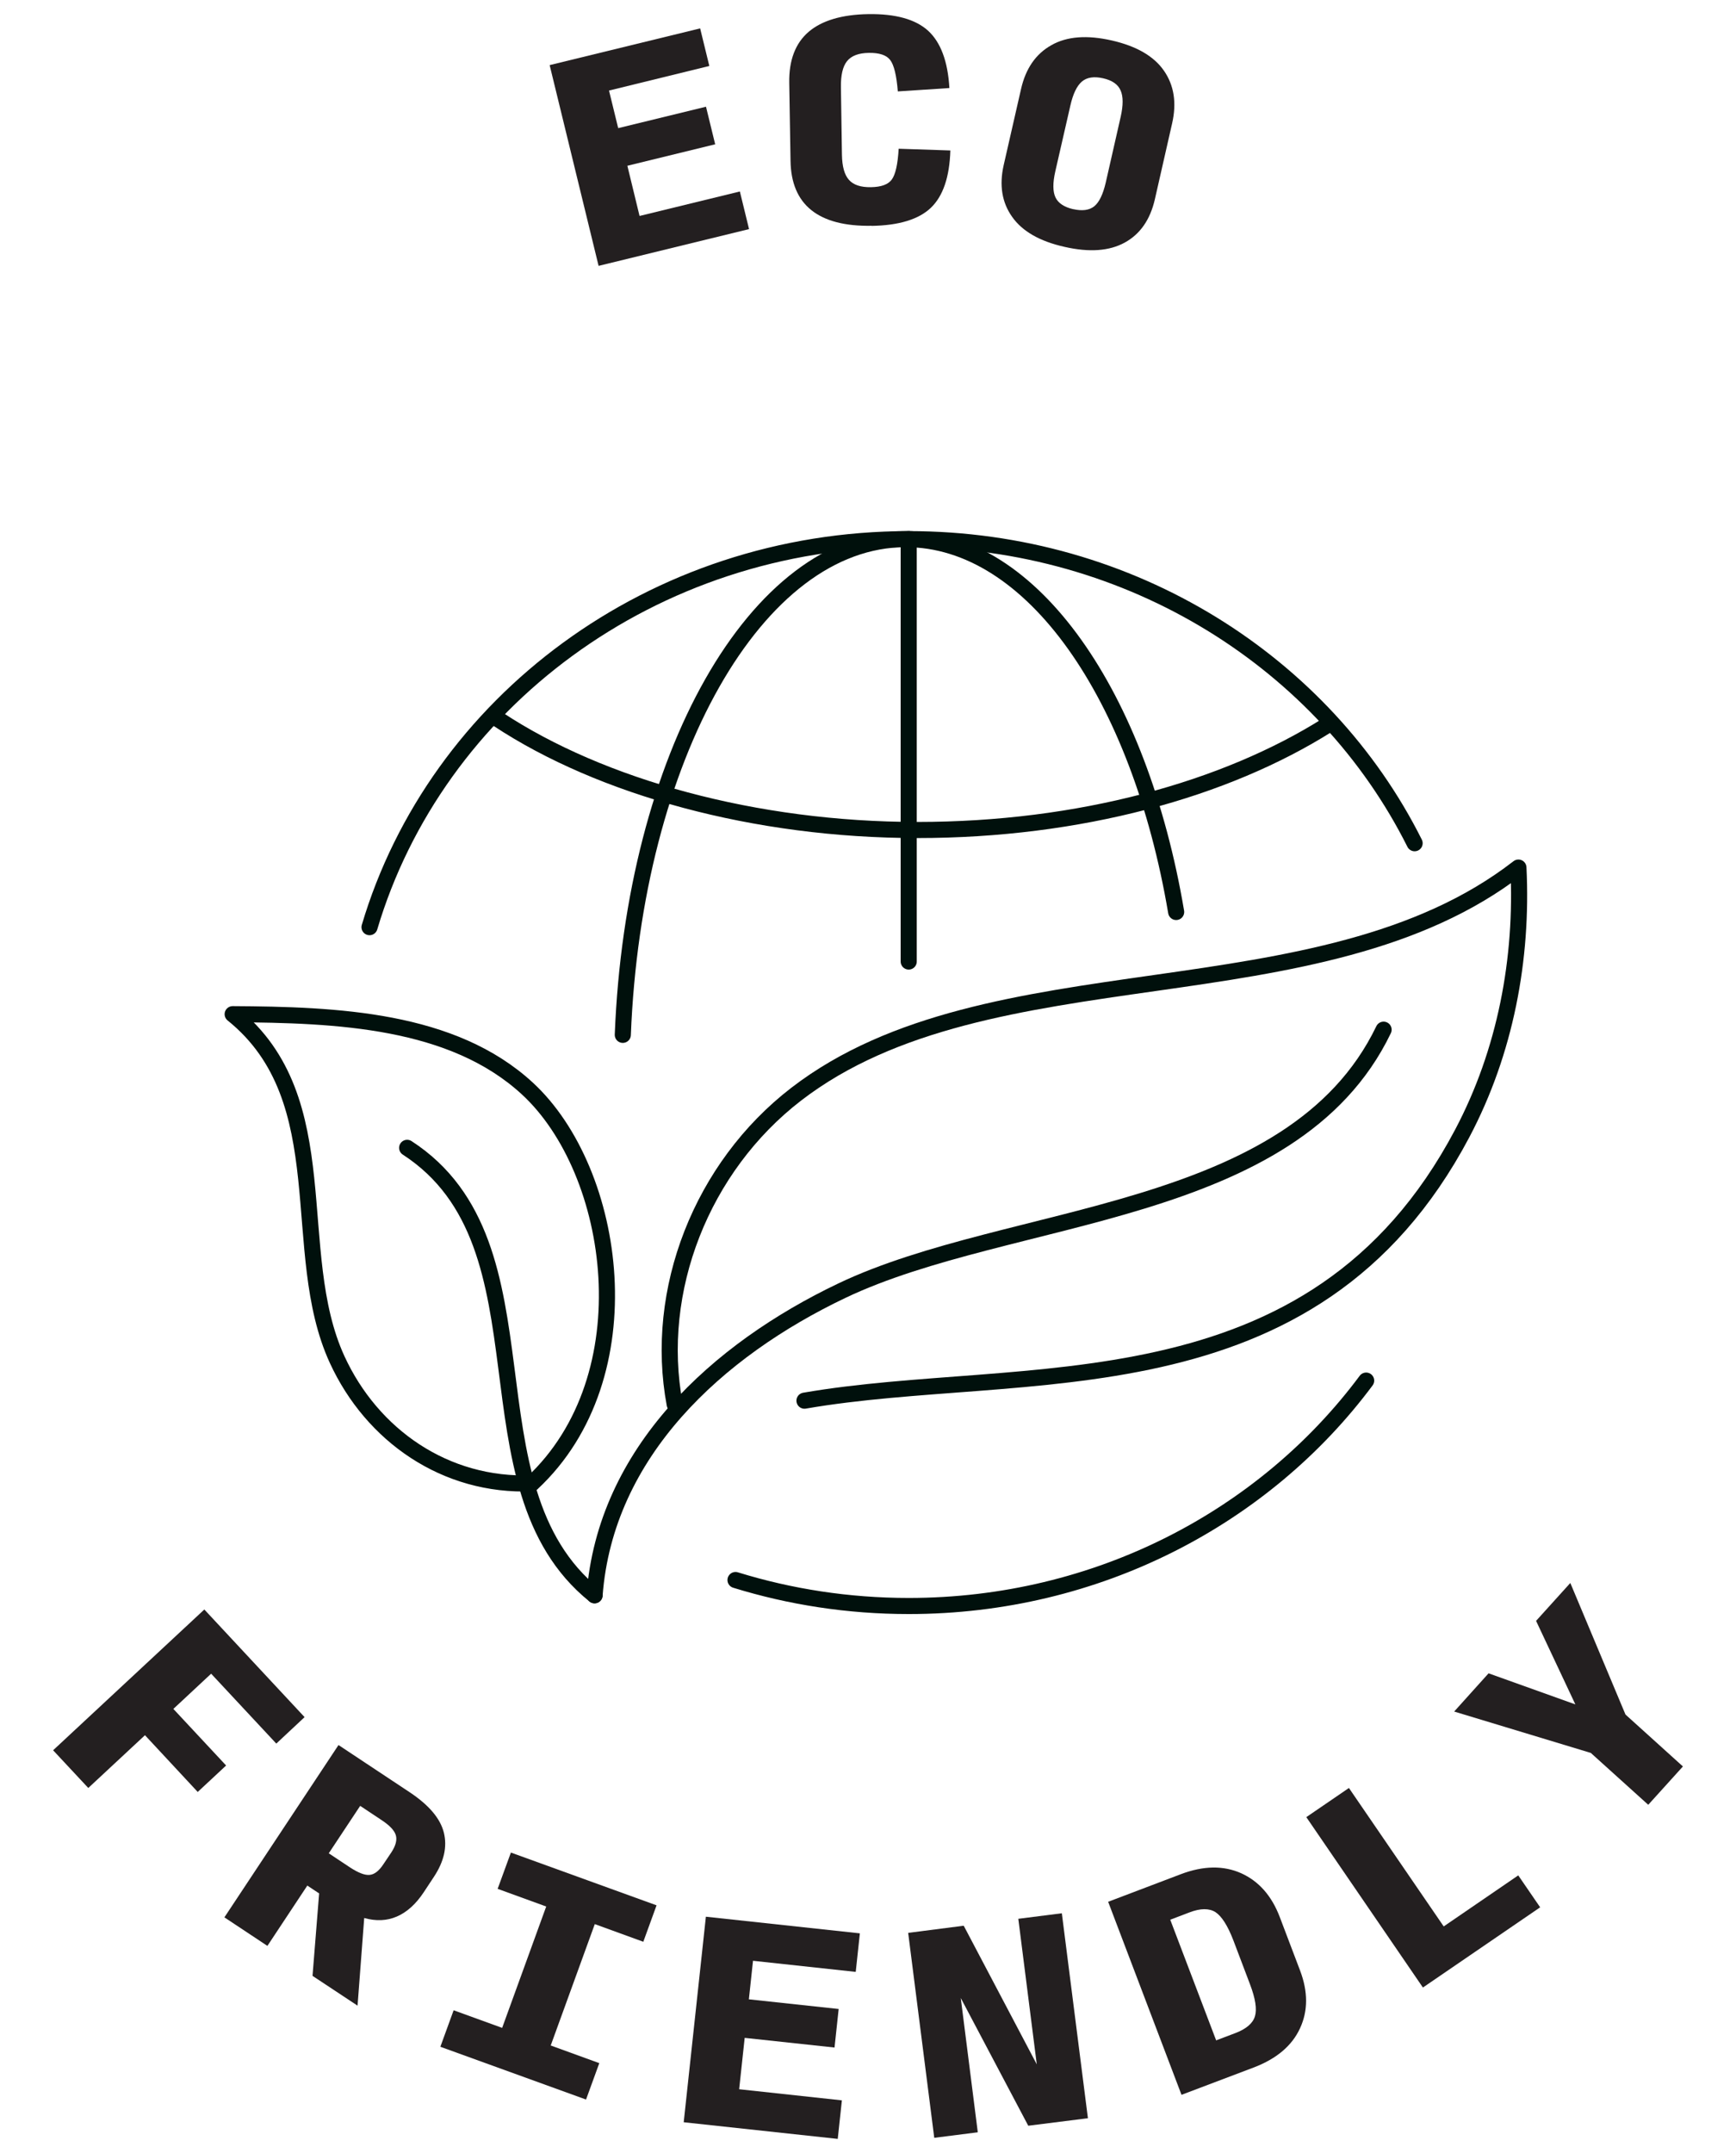
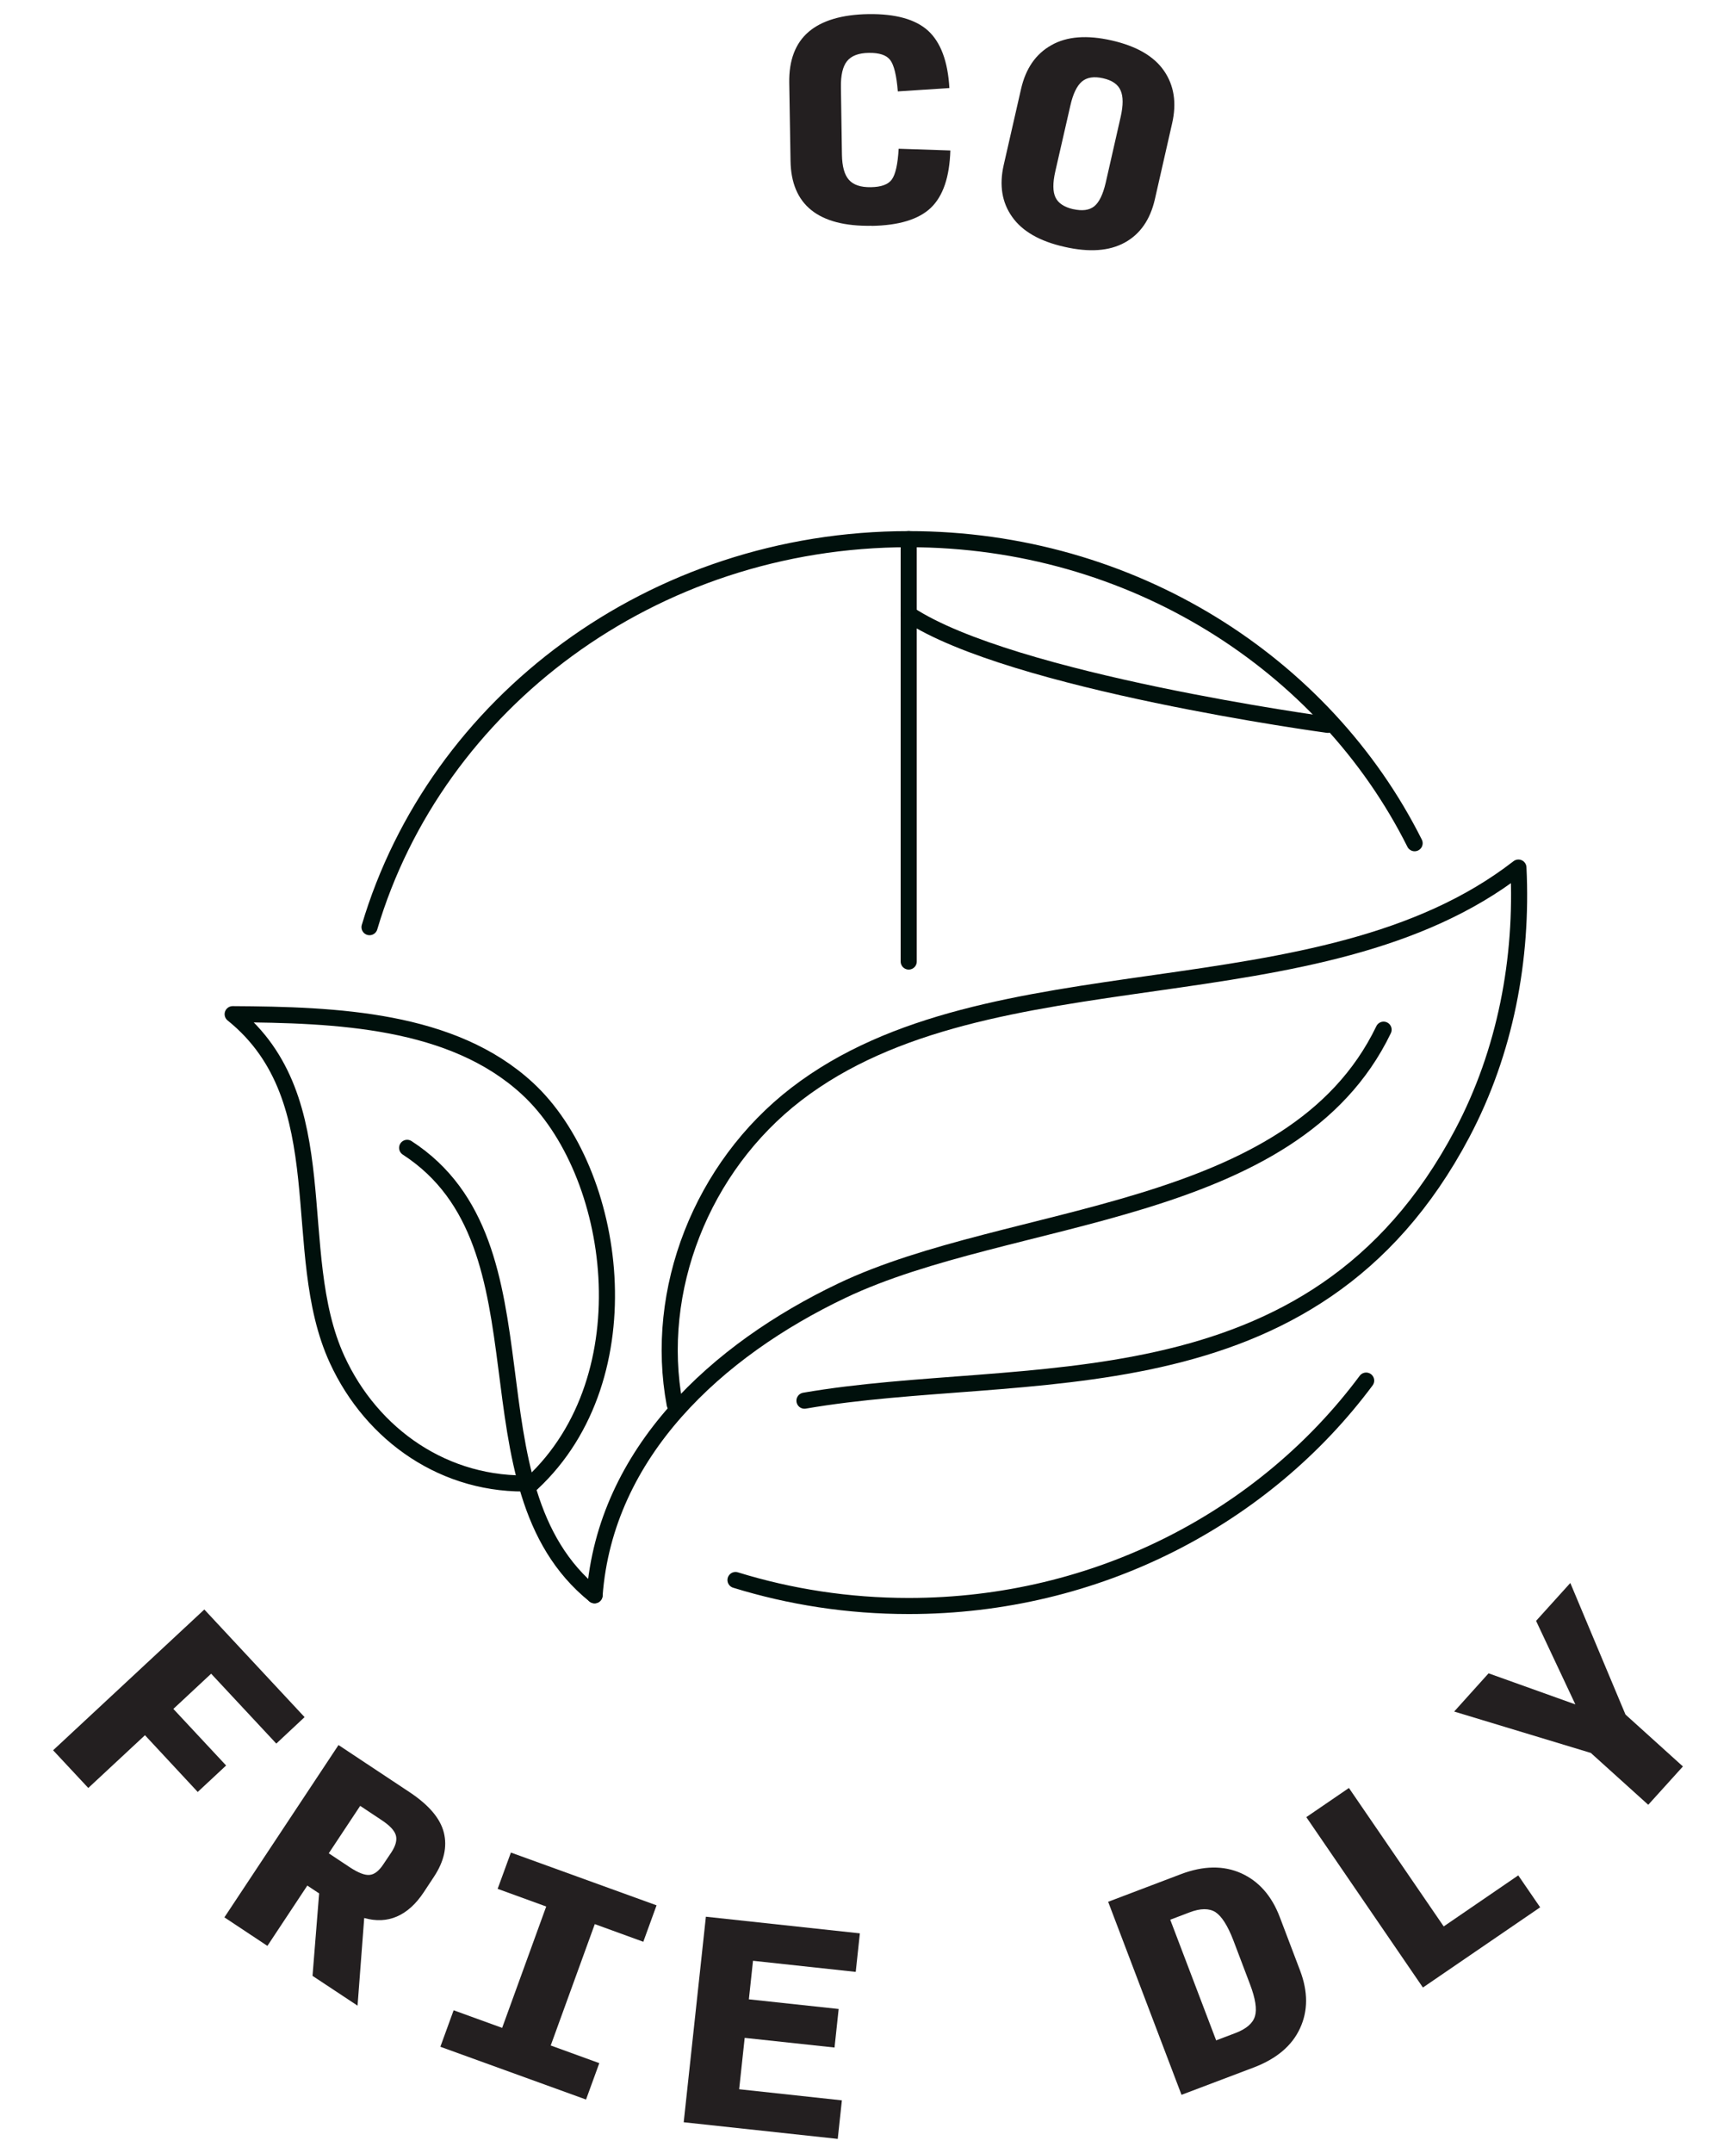
<svg xmlns="http://www.w3.org/2000/svg" viewBox="0 0 323.45 401.05" data-name="Layer 1" id="Layer_1">
  <defs>
    <style>
      .cls-1 {
        fill: #231f20;
      }

      .cls-2 {
        fill: none;
        stroke: #00100c;
        stroke-linecap: round;
        stroke-linejoin: round;
        stroke-width: 3px;
      }
    </style>
  </defs>
  <g>
    <path d="M99.14,276.32c-16.16.66-29.83-8.93-36.32-23.04-9.27-20.15.37-48.38-19.47-64.35,19.43.11,40.95.98,54.91,13.85,16.72,15.41,22.26,53.61.87,73.54Z" class="cls-2" />
    <path d="M75.86,213.83c28,18.15,9.59,62.97,34.92,83.35" class="cls-2" />
    <line y2="179.12" x2="169.31" y1="100.43" x1="169.31" class="cls-2" />
    <path d="M125.71,261.61c-3.98-21.23,5.03-44.21,22.63-57.77,36-27.74,97.51-13.45,134.57-42.22.84,17-2.42,34.3-10.46,49.51-27.96,52.9-81.86,42.74-122.56,49.8" class="cls-2" />
    <path d="M110.78,297.18c2.01-26.66,22.88-45.69,46.09-56.75,31.41-14.96,83.95-13.36,100.92-48.61" class="cls-2" />
    <path d="M68.85,172.72c12.39-41.72,52.67-72.28,100.46-72.28,41.58,0,77.48,23.14,94.26,56.64" class="cls-2" />
    <path d="M254.54,257.19c-18.91,25.41-50.04,41.99-85.23,41.99-11.26,0-22.11-1.7-32.27-4.84" class="cls-2" />
-     <path d="M247.39,135.03c-19.08,12.05-46.29,19.59-76.48,19.59s-58.92-7.97-78.07-20.61" class="cls-2" />
-     <path d="M116.04,192.78c2.03-51.64,24.86-92.35,52.72-92.35,23.59,0,43.57,29.18,50.38,69.46" class="cls-2" />
+     <path d="M247.39,135.03s-58.92-7.97-78.07-20.61" class="cls-2" />
  </g>
  <g>
-     <path d="M111.53,49.53l-9.12-37.4,28.04-6.84,1.71,7-18.69,4.58,1.71,7,16.36-3.99,1.71,7-16.36,4,2.27,9.35,18.69-4.56,1.71,7.01-28.04,6.85Z" class="cls-1" />
    <path d="M162.4,42.06c-4.96.09-8.71-.89-11.24-2.92-2.51-2.01-3.81-5.08-3.87-9.18l-.24-14.53c-.07-4.19,1.14-7.37,3.6-9.49,2.47-2.11,6.19-3.23,11.15-3.31,5.06-.07,8.77.96,11.12,3.09,2.35,2.16,3.68,5.7,3.97,10.68l-9.61.63c-.24-2.98-.71-4.93-1.42-5.85-.69-.92-2.04-1.36-3.99-1.33-1.89.03-3.23.53-4.05,1.54-.8.99-1.18,2.63-1.14,4.9l.19,12.55c.04,2.19.47,3.74,1.31,4.67.83.94,2.19,1.39,4.08,1.36,1.93-.03,3.23-.5,3.9-1.43.68-.93,1.11-2.83,1.28-5.73l9.63.32c-.15,4.95-1.36,8.5-3.63,10.68-2.27,2.16-5.95,3.29-11.06,3.37Z" class="cls-1" />
    <path d="M198.35,45.99c-4.61-1.03-7.86-2.89-9.76-5.58-1.9-2.66-2.44-5.89-1.58-9.67l3.23-14.16c.87-3.82,2.75-6.54,5.66-8.17,2.89-1.64,6.64-1.92,11.25-.87,4.59,1.05,7.84,2.92,9.72,5.64s2.39,5.98,1.52,9.8l-3.22,14.16c-.87,3.78-2.73,6.47-5.61,8.05s-6.61,1.85-11.21.8ZM199.95,38.96c1.7.38,3,.21,3.93-.53.92-.75,1.62-2.2,2.13-4.37l2.79-12.28c.49-2.16.49-3.81-.01-4.93-.49-1.14-1.58-1.89-3.28-2.27-1.68-.38-3-.18-3.94.62-.94.81-1.65,2.3-2.14,4.46l-2.81,12.28c-.49,2.16-.47,3.78.04,4.84.5,1.06,1.61,1.8,3.29,2.19Z" class="cls-1" />
  </g>
  <g>
    <path d="M9.9,326.05l28.17-26.22,18.68,20.05-5.27,4.93-12.14-13.02-7.04,6.56,9.83,10.54-5.29,4.93-9.83-10.57-10.56,9.83-6.56-7.03Z" class="cls-1" />
    <path d="M49.83,362.5l-8.02-5.32,21.26-32.1,13.27,8.8c3.57,2.38,5.7,4.87,6.36,7.52.65,2.63.04,5.37-1.86,8.24l-1.9,2.88c-1.46,2.2-3.12,3.69-4.98,4.5s-3.9.9-6.1.28l-1.24,16.33-8.39-5.55,1.23-15.36-2.2-1.46-7.44,11.24ZM61.26,345.25l4,2.66c1.51.97,2.7,1.45,3.6,1.36.9-.07,1.77-.75,2.61-2.04l1.45-2.16c.81-1.24,1.09-2.3.83-3.19s-1.14-1.82-2.64-2.81l-4-2.66-5.85,8.83Z" class="cls-1" />
    <path d="M82.05,381.28l2.47-6.79,9.04,3.28,8.21-22.61-9.05-3.29,2.47-6.76,27.14,9.83-2.47,6.79-9.04-3.29-8.21,22.61,9.05,3.29-2.47,6.78-27.14-9.83Z" class="cls-1" />
    <path d="M127.39,395.33l4.13-38.27,28.69,3.1-.77,7.18-19.14-2.07-.77,7.18,16.73,1.8-.77,7.18-16.74-1.8-1.03,9.57,19.14,2.07-.77,7.18-28.7-3.1Z" class="cls-1" />
-     <path d="M191.59,396.01l-12.58-23.8,3.17,25.01-8.11,1.03-4.86-38.18,10.35-1.33,13.61,25.82-3.44-27.11,8.11-1.03,4.86,38.18-11.12,1.4Z" class="cls-1" />
    <path d="M220.14,390.25l-13.67-35.97,13.54-5.14c4.19-1.59,7.94-1.65,11.24-.18,3.28,1.48,5.68,4.19,7.19,8.15l3.79,9.98c1.49,3.93,1.49,7.52-.01,10.75-1.49,3.25-4.36,5.67-8.58,7.29l-13.5,5.11ZM226.58,380.1l3.59-1.36c2.05-.78,3.26-1.83,3.65-3.13.4-1.33.09-3.31-.93-5.99l-3.1-8.18c-1.05-2.72-2.16-4.46-3.32-5.23-1.18-.74-2.79-.74-4.83.04l-3.6,1.37,8.55,22.47Z" class="cls-1" />
    <path d="M265.12,370.26l-21.73-31.75,7.94-5.43,17.66,25.79,13.89-9.51,4.08,5.95-21.84,14.94Z" class="cls-1" />
    <path d="M313.55,329.08l-6.45,7.13-10.7-9.66-25.46-7.71,6.41-7.12,16.17,5.79-7.32-15.56,6.38-7.06,10.28,24.51,10.7,9.67Z" class="cls-1" />
  </g>
</svg>